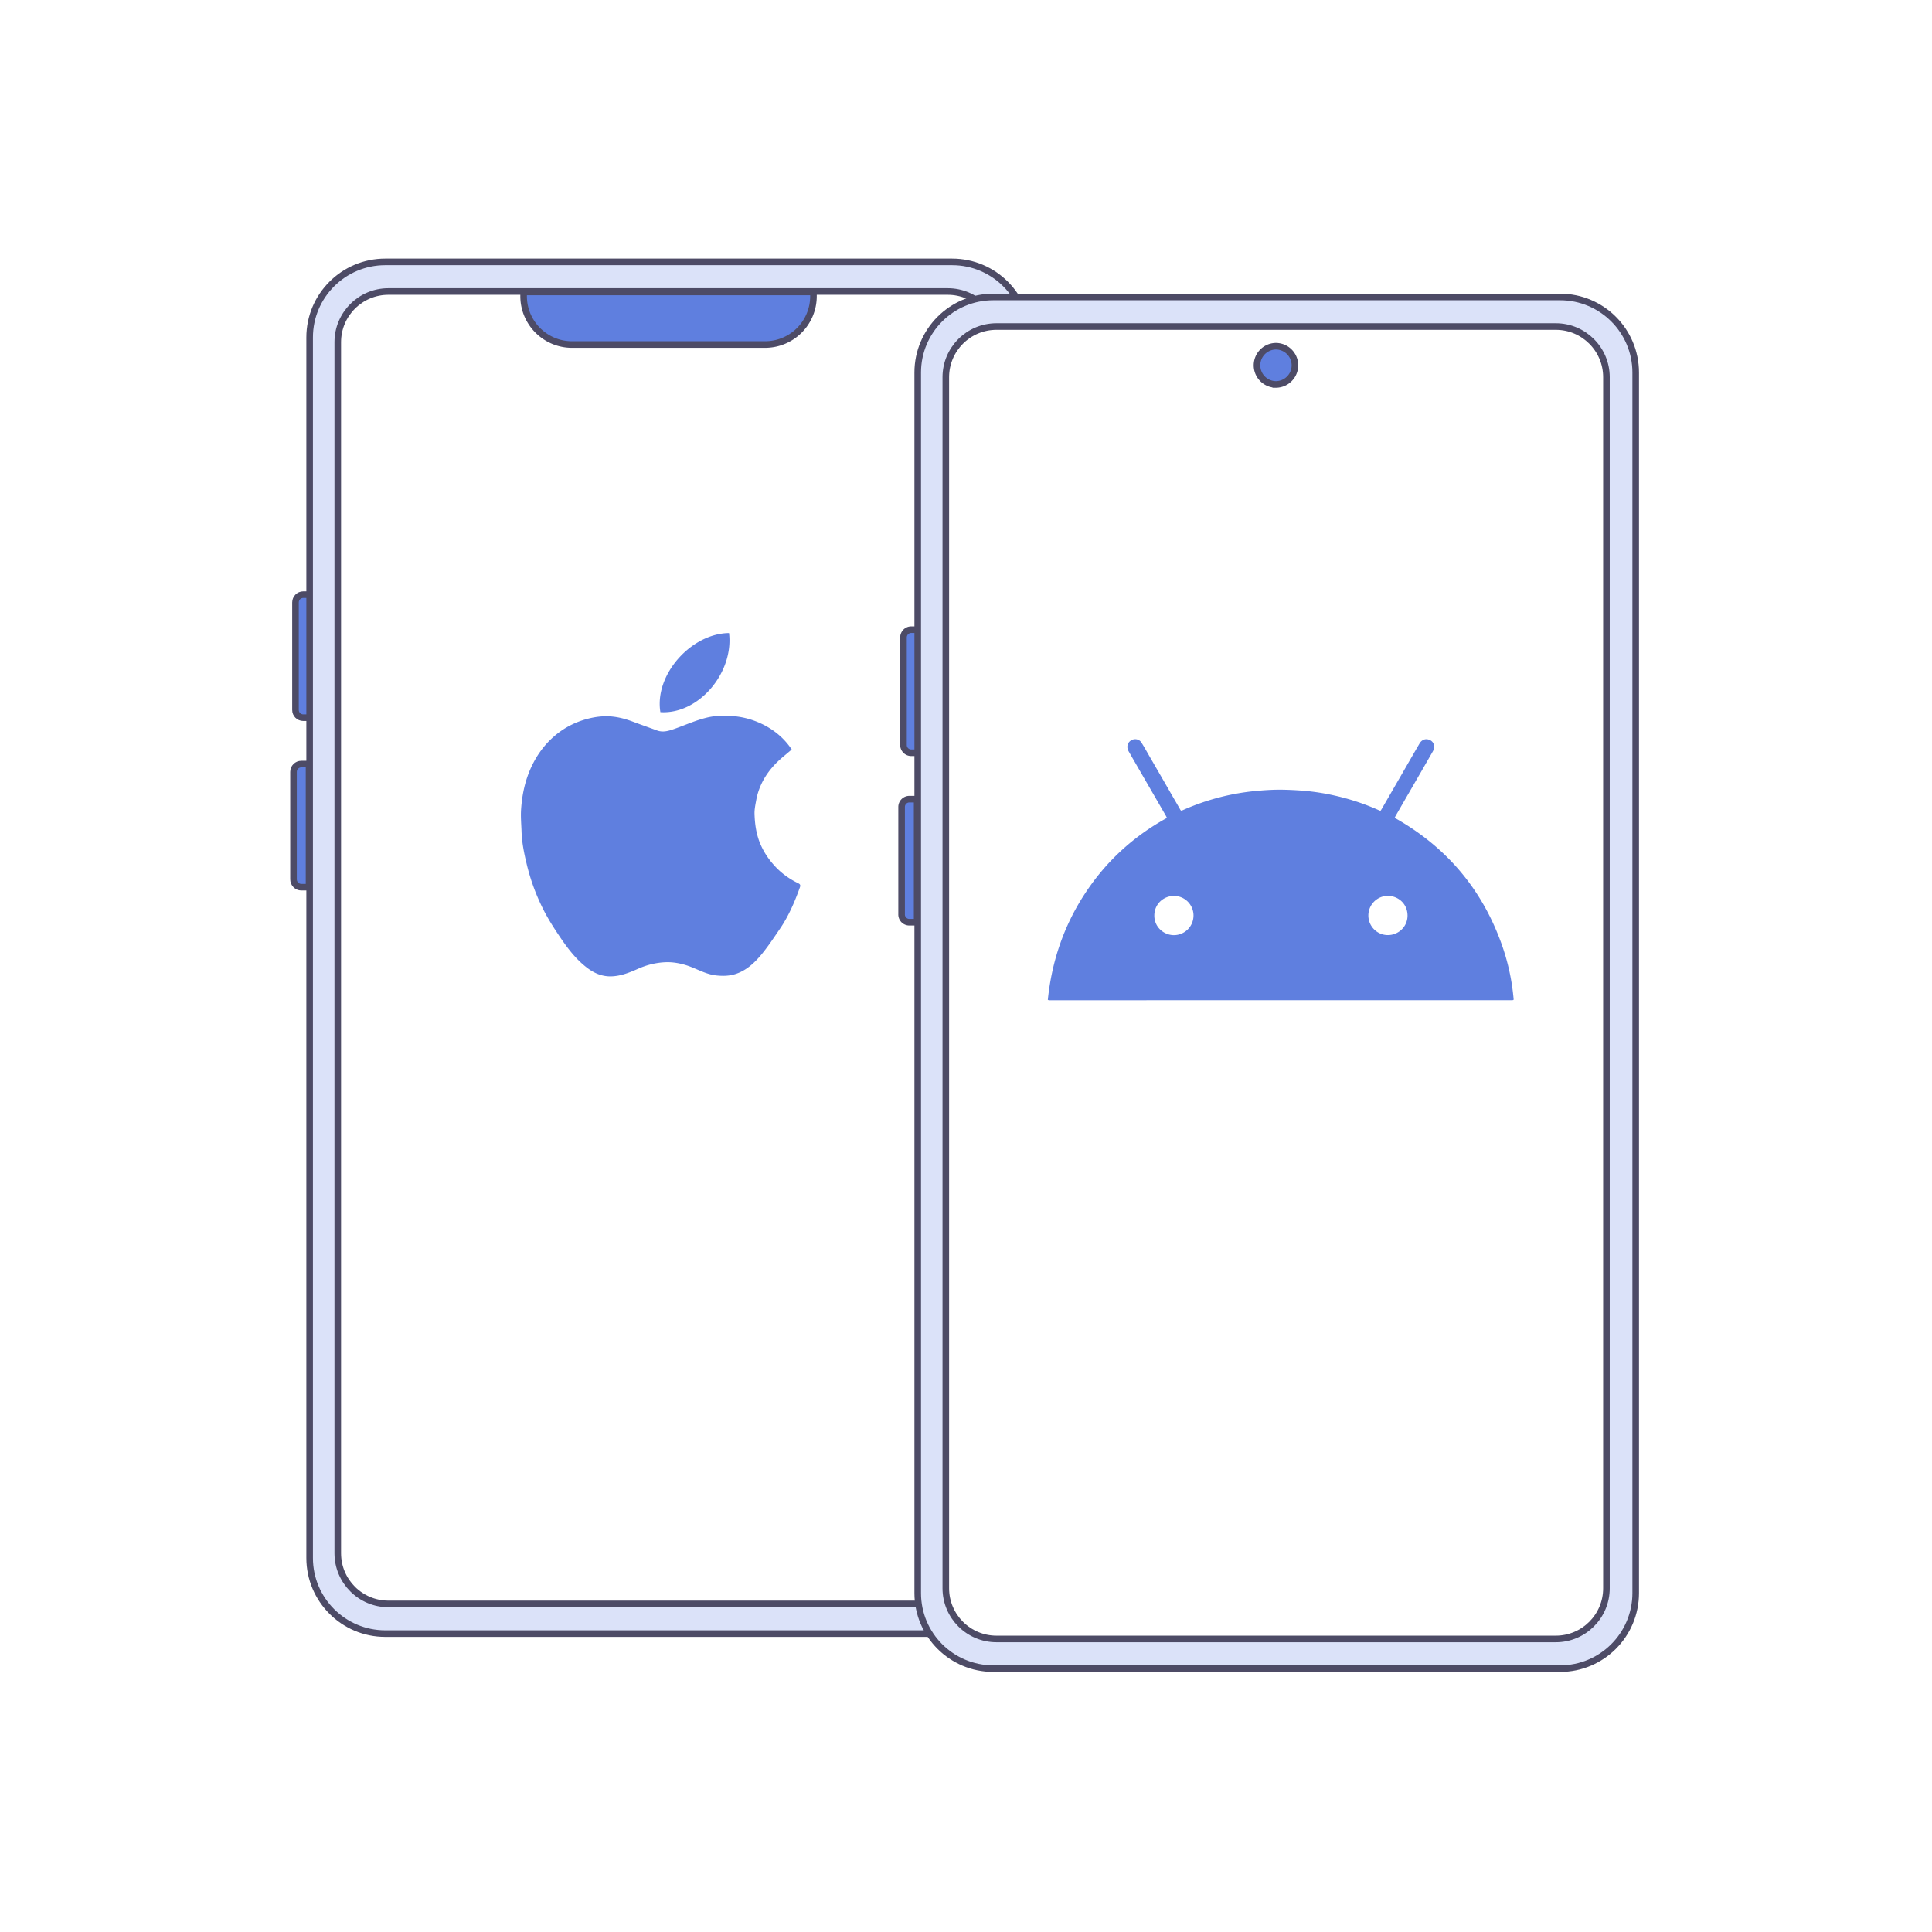
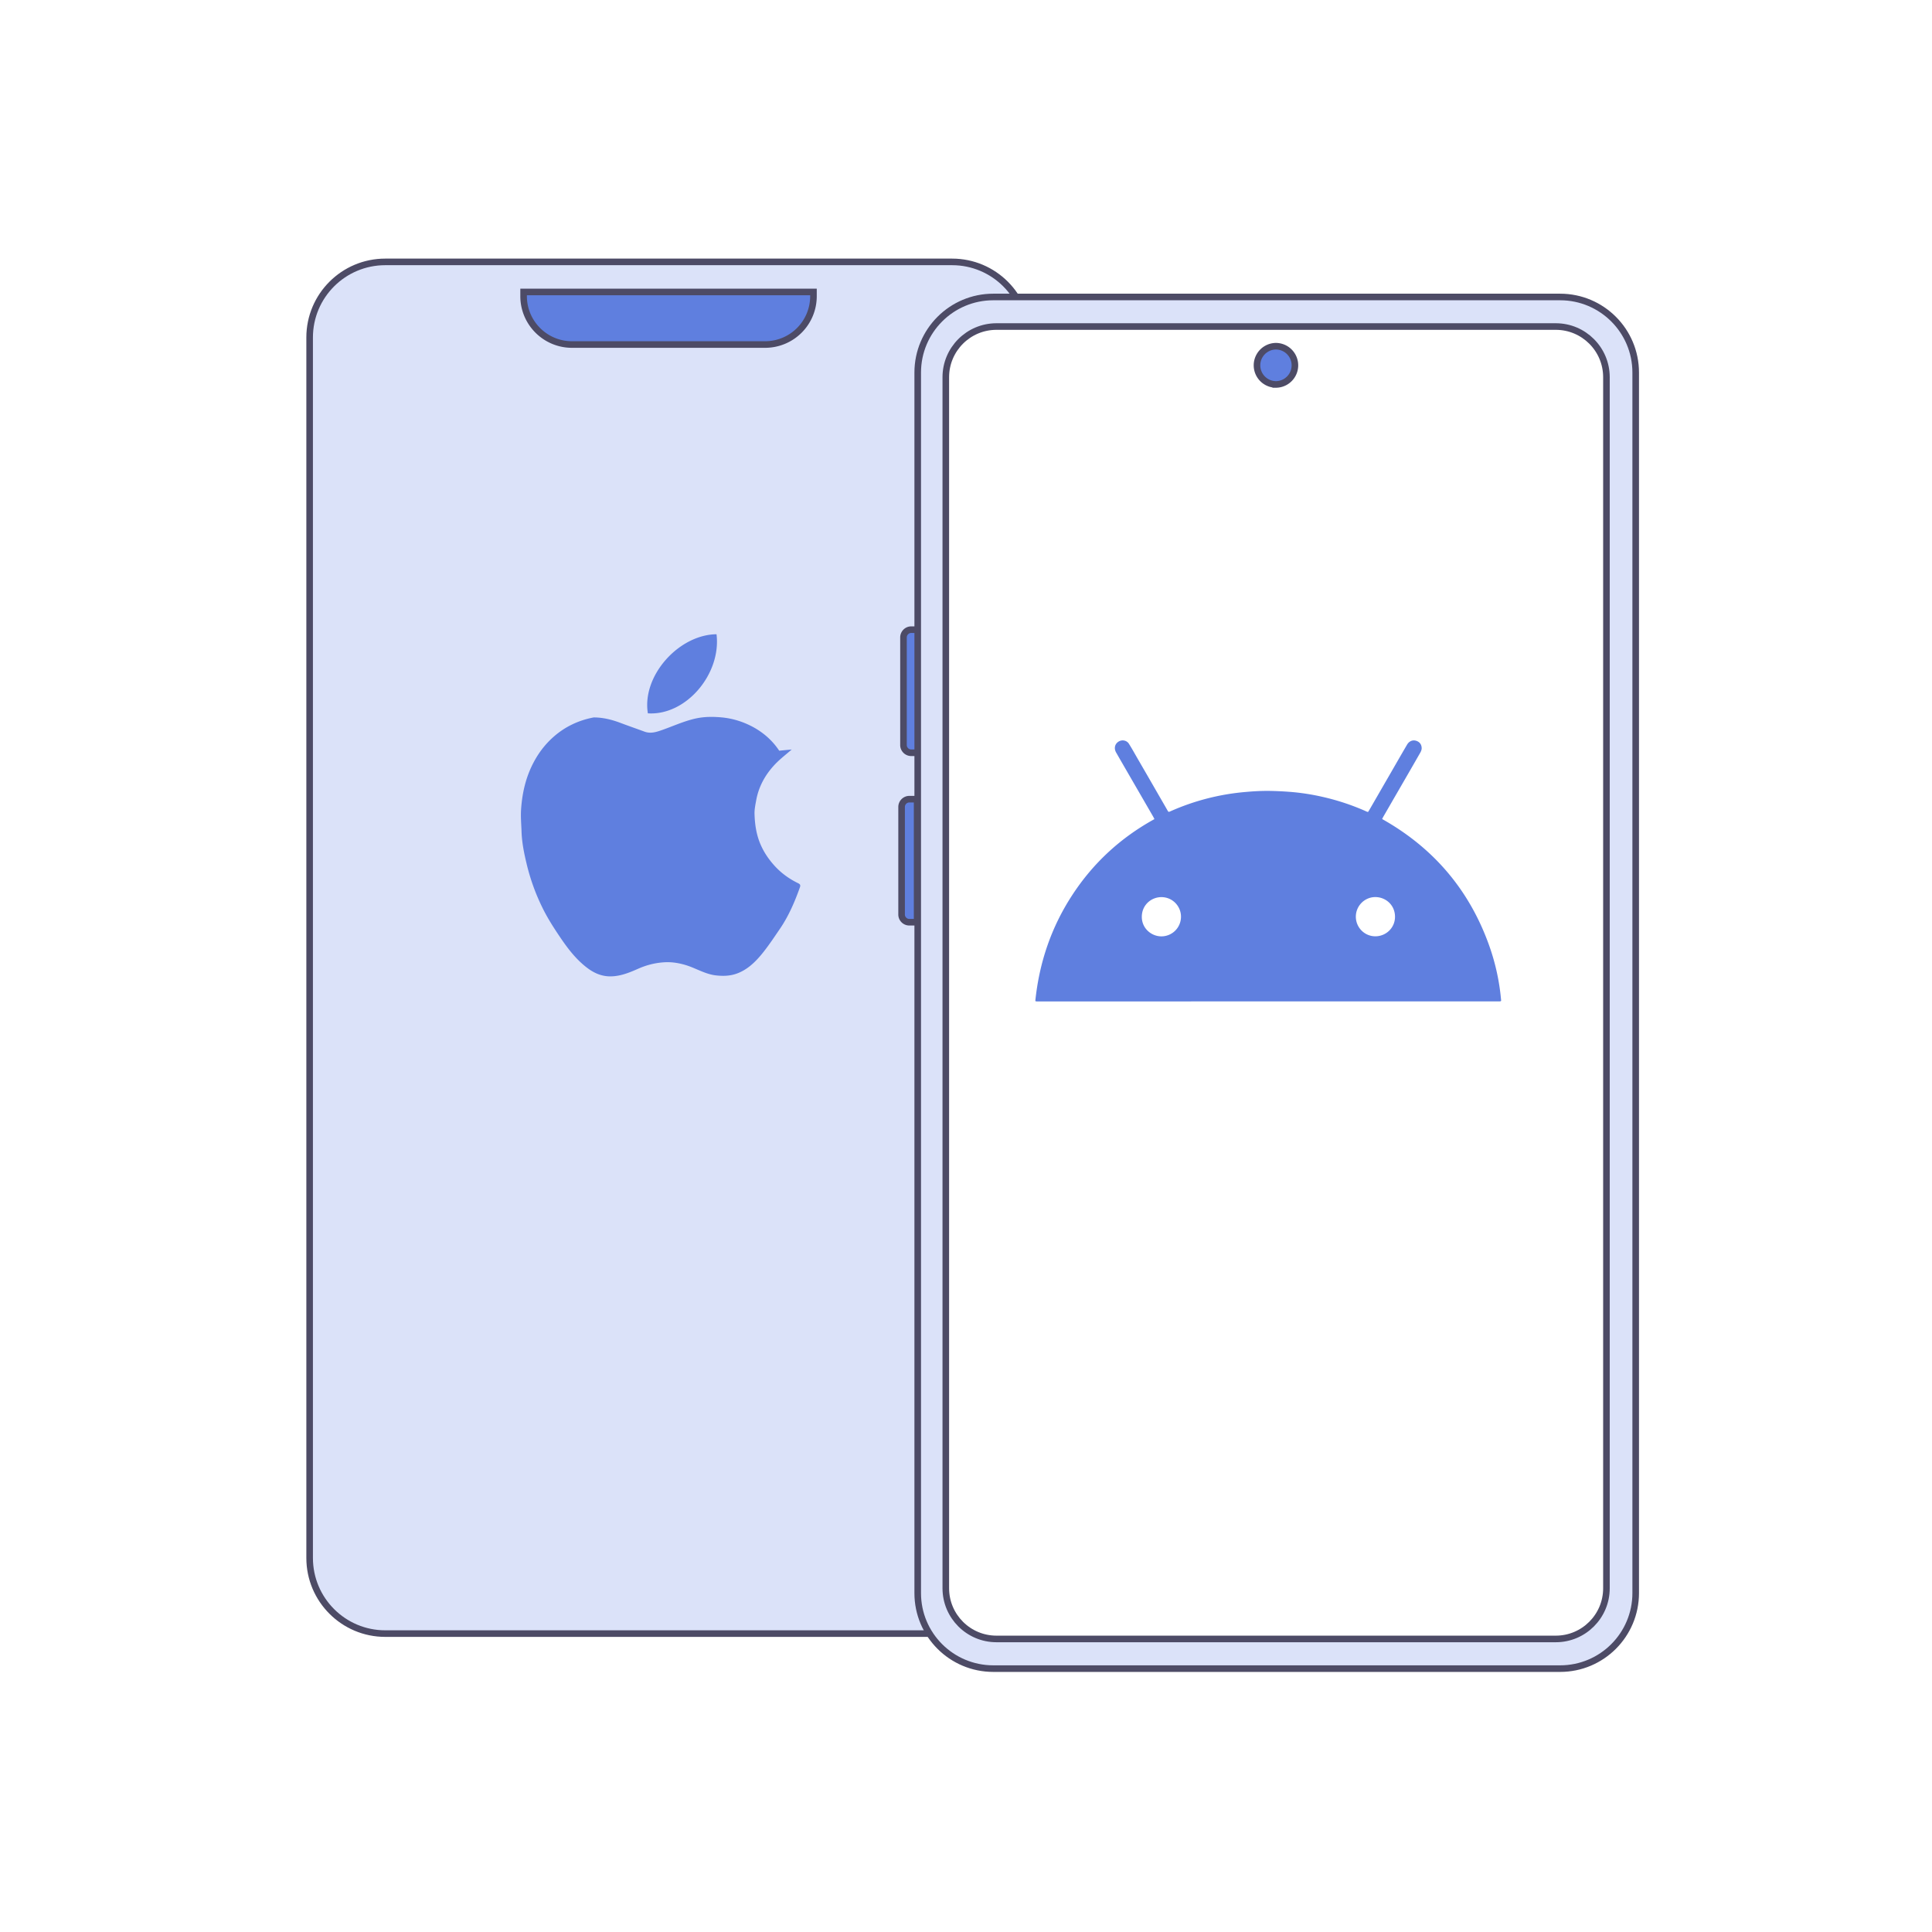
<svg xmlns="http://www.w3.org/2000/svg" width="352" height="352" fill="none" viewBox="0 0 352 352">
  <path fill="#fff" d="M0 0h352v352H0z" />
-   <path fill="#5F7FDF" stroke="#4D4B66" stroke-miterlimit="10" stroke-width="1.2" d="M55.257 130.758h1.409V108.34h-1.41c-.79 0-1.42.641-1.42 1.42v19.578c-.011.79.63 1.42 1.42 1.42Zm-.36 30.885h1.41v-22.43h-1.41c-.79 0-1.42.641-1.42 1.42v19.578c0 .79.641 1.432 1.42 1.432Z" />
  <path fill="#DBE2F9" stroke="#4D4B66" stroke-linecap="round" stroke-linejoin="round" stroke-miterlimit="10" stroke-width="1.2" d="M70.195 297.633h103.273c7.607 0 13.77-6.163 13.77-13.77V61.486c0-7.606-6.163-13.77-13.77-13.77H70.195c-7.606 0-13.78 6.163-13.78 13.77v222.366c0 7.618 6.174 13.781 13.78 13.781" />
-   <path fill="#fff" stroke="#4D4B66" stroke-linecap="round" stroke-linejoin="round" stroke-miterlimit="10" stroke-width="1.2" d="M70.772 292.226H172.67c5.098 0 9.234-4.135 9.234-9.233V62.345c0-5.098-4.136-9.233-9.234-9.233H70.772c-5.097 0-9.233 4.135-9.233 9.233v220.648c0 5.098 4.136 9.233 9.233 9.233" />
  <path fill="#5F7FDF" stroke="#4D4B66" stroke-miterlimit="10" stroke-width="1.2" d="M104.208 62.77H139.4a8.805 8.805 0 0 0 8.809-8.81v-.768h-52.81v.768c0 4.868 3.952 8.81 8.809 8.81Zm61.822 74.381h1.409v-22.43h-1.409c-.79 0-1.42.641-1.42 1.42v19.578c-.012.79.63 1.432 1.42 1.432Zm-.344 30.873h1.409v-22.419h-1.409c-.79 0-1.42.642-1.42 1.421v19.577a1.405 1.405 0 0 0 1.42 1.421Z" />
  <path fill="#DBE2F9" stroke="#4D4B66" stroke-linecap="round" stroke-linejoin="round" stroke-miterlimit="10" stroke-width="1.2" d="M180.973 304.014h103.273c7.606 0 13.769-6.163 13.769-13.77V67.878c0-7.606-6.163-13.77-13.769-13.77H180.973c-7.607 0-13.77 6.164-13.77 13.77v222.366c-.011 7.607 6.163 13.77 13.77 13.77" />
  <path fill="#fff" stroke="#4D4B66" stroke-linecap="round" stroke-linejoin="round" stroke-miterlimit="10" stroke-width="1.2" d="M181.554 298.607h101.898c5.097 0 9.233-4.136 9.233-9.233V68.726c0-5.098-4.136-9.233-9.233-9.233H181.554c-5.098 0-9.234 4.135-9.234 9.233v220.648c0 5.097 4.136 9.233 9.234 9.233" />
  <path fill="#5F7FDF" stroke="#4D4B66" stroke-miterlimit="10" stroke-width="1.2" d="M232.443 70.044a3.483 3.483 0 1 0 .001-6.966 3.483 3.483 0 0 0-.001 6.965Z" />
-   <path fill="#5F7FDF" d="M144.244 136.555c-1.031.905-2.062 1.684-2.956 2.612-1.821 1.89-3.07 4.112-3.528 6.724-.149.814-.321 1.65-.286 2.463.057 1.879.332 3.723 1.088 5.487.607 1.409 1.432 2.635 2.44 3.769 1.249 1.409 2.727 2.486 4.399 3.3.401.194.481.366.332.779-.951 2.657-2.062 5.246-3.666 7.583-1.088 1.593-2.153 3.208-3.379 4.686-1.237 1.477-2.658 2.806-4.548 3.459-1.203.413-2.428.436-3.677.298-1.959-.218-3.609-1.283-5.442-1.856-1.191-.366-2.417-.584-3.654-.55-1.764.058-3.471.47-5.098 1.192-1.684.744-3.391 1.443-5.304 1.386-1.5-.057-2.783-.642-3.952-1.524-2.176-1.638-3.769-3.814-5.258-6.048-.939-1.398-1.844-2.83-2.623-4.331a38 38 0 0 1-3.185-8.603c-.47-1.959-.87-3.929-.928-5.957-.046-1.317-.172-2.646-.08-3.963.183-2.727.745-5.373 1.936-7.87.985-2.062 2.291-3.861 3.998-5.362 2.096-1.844 4.559-3.001 7.297-3.517a13 13 0 0 1 2.28-.217c1.707 0 3.345.412 4.937 1.019 1.432.539 2.887 1.043 4.319 1.57 1.123.412 2.165.069 3.208-.298 2.05-.722 4.021-1.638 6.163-2.108 1.546-.332 3.07-.332 4.628-.195 2.039.184 3.941.779 5.728 1.73 1.97 1.066 3.608 2.52 4.811 4.342m-23.926-6.805c-1.123-6.873 5.659-14.342 12.509-14.411.883 7.217-5.521 14.858-12.509 14.411m153.229 42.157c-3.62-10.047-10.126-17.665-19.451-22.9l.183-.366c.825-1.421 1.638-2.841 2.463-4.262 1.443-2.497 2.887-4.983 4.319-7.492.126-.229.24-.515.24-.767 0-.55-.24-1.02-.756-1.272-.504-.241-1.019-.229-1.478.115-.171.126-.32.309-.435.504-1.1 1.878-2.176 3.757-3.265 5.647-1.214 2.097-2.417 4.193-3.631 6.289-.069.115-.138.207-.195.31-.08-.012-.114-.012-.149-.023a2.4 2.4 0 0 1-.298-.126 42.5 42.5 0 0 0-7.824-2.589 41 41 0 0 0-5.808-.905 61 61 0 0 0-3.574-.183c-1.535-.035-3.07.045-4.605.183a42.5 42.5 0 0 0-13.759 3.528c-.343.149-.355.149-.549-.195-.734-1.283-1.478-2.554-2.211-3.837-1.134-1.971-2.269-3.93-3.403-5.888-.458-.802-.905-1.604-1.397-2.383-.413-.653-1.295-.802-1.936-.367-.653.435-.814 1.237-.39 1.971.287.492.562.985.848 1.477 1.97 3.414 3.952 6.828 5.923 10.242.068.126.126.252.206.401-6.163 3.391-11.17 7.996-14.996 13.872-3.826 5.866-6.002 12.315-6.713 19.269.092.046.103.057.126.057a.6.6 0 0 0 .138.023l84.336-.011c.058 0 .115-.012.172-.023.012 0 .023-.012.035-.023.011 0 .022-.012.068-.069a40 40 0 0 0-2.234-10.207m-59.684-1.524c-1.81-.011-3.562-1.454-3.551-3.574.012-2.176 1.753-3.585 3.586-3.574 2.085.012 3.585 1.741 3.551 3.609a3.573 3.573 0 0 1-3.586 3.539m38.995-.011c-1.958 0-3.551-1.604-3.551-3.574 0-1.971 1.604-3.586 3.574-3.574 1.81.011 3.54 1.386 3.563 3.562.012 2.062-1.661 3.586-3.586 3.586" />
+   <path fill="#5F7FDF" d="M144.244 136.555c-1.031.905-2.062 1.684-2.956 2.612-1.821 1.89-3.07 4.112-3.528 6.724-.149.814-.321 1.65-.286 2.463.057 1.879.332 3.723 1.088 5.487.607 1.409 1.432 2.635 2.44 3.769 1.249 1.409 2.727 2.486 4.399 3.3.401.194.481.366.332.779-.951 2.657-2.062 5.246-3.666 7.583-1.088 1.593-2.153 3.208-3.379 4.686-1.237 1.477-2.658 2.806-4.548 3.459-1.203.413-2.428.436-3.677.298-1.959-.218-3.609-1.283-5.442-1.856-1.191-.366-2.417-.584-3.654-.55-1.764.058-3.471.47-5.098 1.192-1.684.744-3.391 1.443-5.304 1.386-1.5-.057-2.783-.642-3.952-1.524-2.176-1.638-3.769-3.814-5.258-6.048-.939-1.398-1.844-2.83-2.623-4.331a38 38 0 0 1-3.185-8.603c-.47-1.959-.87-3.929-.928-5.957-.046-1.317-.172-2.646-.08-3.963.183-2.727.745-5.373 1.936-7.87.985-2.062 2.291-3.861 3.998-5.362 2.096-1.844 4.559-3.001 7.297-3.517c1.707 0 3.345.412 4.937 1.019 1.432.539 2.887 1.043 4.319 1.57 1.123.412 2.165.069 3.208-.298 2.05-.722 4.021-1.638 6.163-2.108 1.546-.332 3.07-.332 4.628-.195 2.039.184 3.941.779 5.728 1.73 1.97 1.066 3.608 2.52 4.811 4.342m-23.926-6.805c-1.123-6.873 5.659-14.342 12.509-14.411.883 7.217-5.521 14.858-12.509 14.411m153.229 42.157c-3.62-10.047-10.126-17.665-19.451-22.9l.183-.366c.825-1.421 1.638-2.841 2.463-4.262 1.443-2.497 2.887-4.983 4.319-7.492.126-.229.24-.515.24-.767 0-.55-.24-1.02-.756-1.272-.504-.241-1.019-.229-1.478.115-.171.126-.32.309-.435.504-1.1 1.878-2.176 3.757-3.265 5.647-1.214 2.097-2.417 4.193-3.631 6.289-.069.115-.138.207-.195.31-.08-.012-.114-.012-.149-.023a2.4 2.4 0 0 1-.298-.126 42.5 42.5 0 0 0-7.824-2.589 41 41 0 0 0-5.808-.905 61 61 0 0 0-3.574-.183c-1.535-.035-3.07.045-4.605.183a42.5 42.5 0 0 0-13.759 3.528c-.343.149-.355.149-.549-.195-.734-1.283-1.478-2.554-2.211-3.837-1.134-1.971-2.269-3.93-3.403-5.888-.458-.802-.905-1.604-1.397-2.383-.413-.653-1.295-.802-1.936-.367-.653.435-.814 1.237-.39 1.971.287.492.562.985.848 1.477 1.97 3.414 3.952 6.828 5.923 10.242.068.126.126.252.206.401-6.163 3.391-11.17 7.996-14.996 13.872-3.826 5.866-6.002 12.315-6.713 19.269.092.046.103.057.126.057a.6.6 0 0 0 .138.023l84.336-.011c.058 0 .115-.012.172-.023.012 0 .023-.012.035-.023.011 0 .022-.012.068-.069a40 40 0 0 0-2.234-10.207m-59.684-1.524c-1.81-.011-3.562-1.454-3.551-3.574.012-2.176 1.753-3.585 3.586-3.574 2.085.012 3.585 1.741 3.551 3.609a3.573 3.573 0 0 1-3.586 3.539m38.995-.011c-1.958 0-3.551-1.604-3.551-3.574 0-1.971 1.604-3.586 3.574-3.574 1.81.011 3.54 1.386 3.563 3.562.012 2.062-1.661 3.586-3.586 3.586" />
</svg>